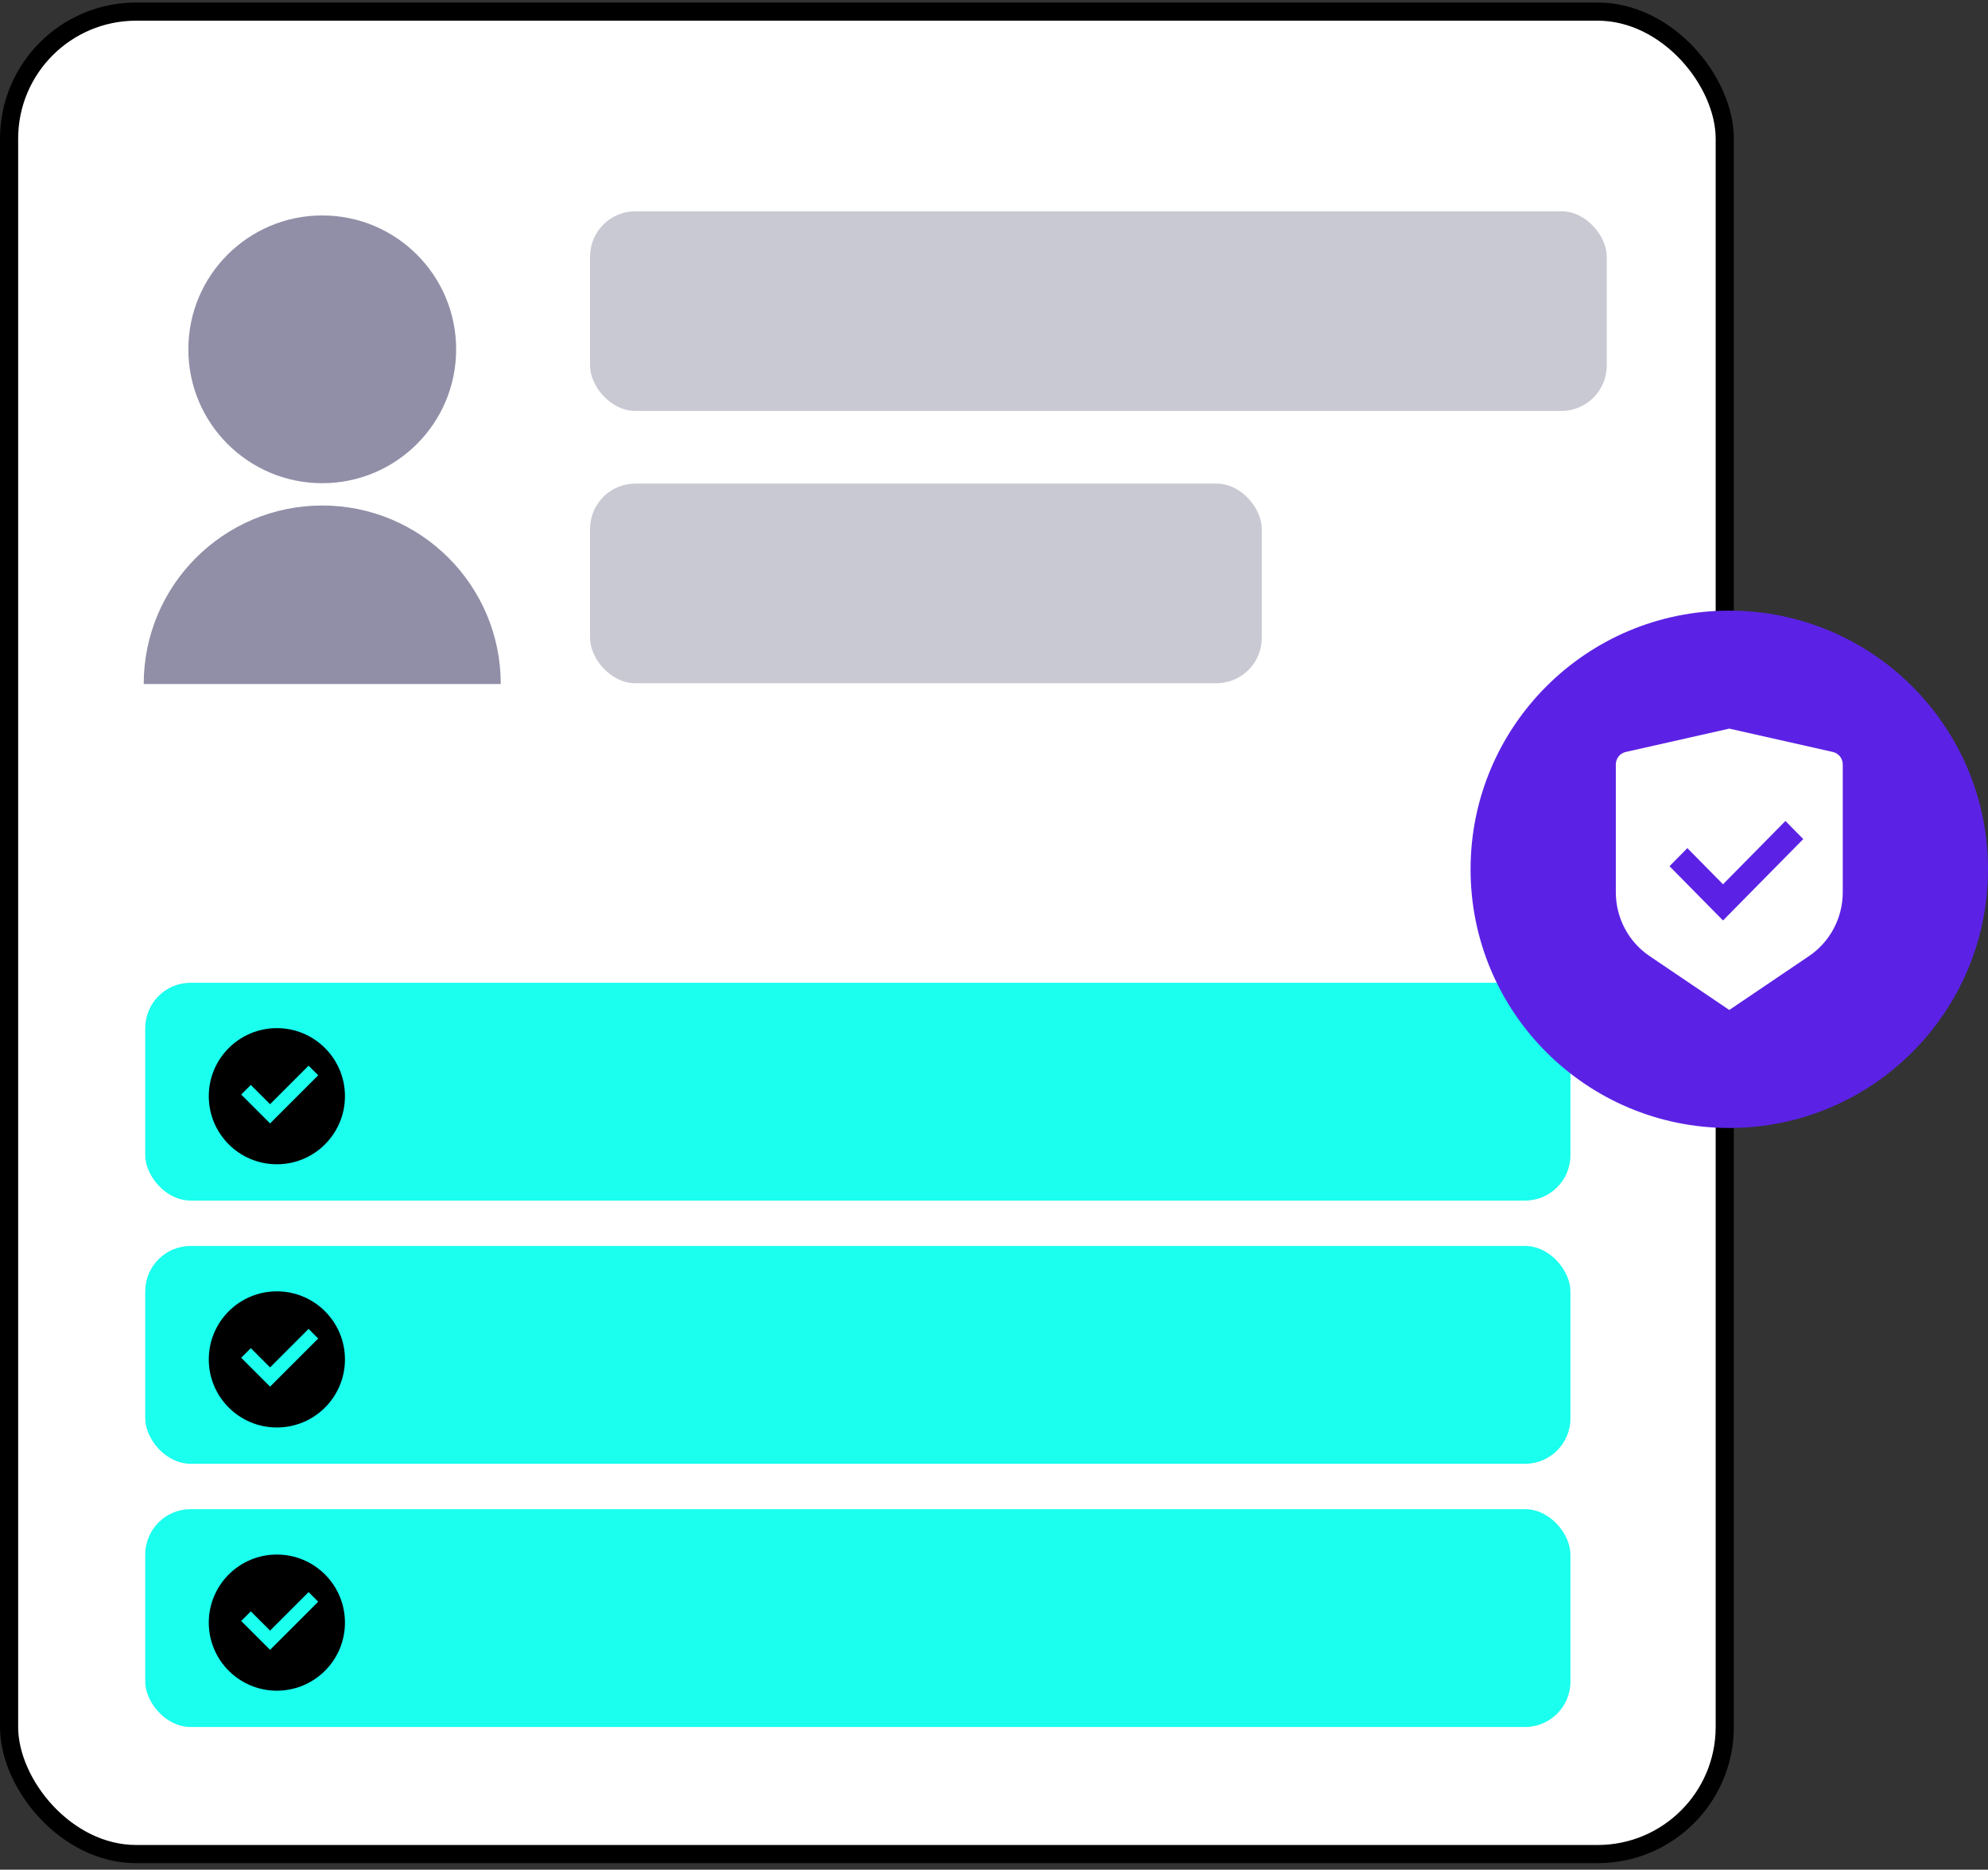
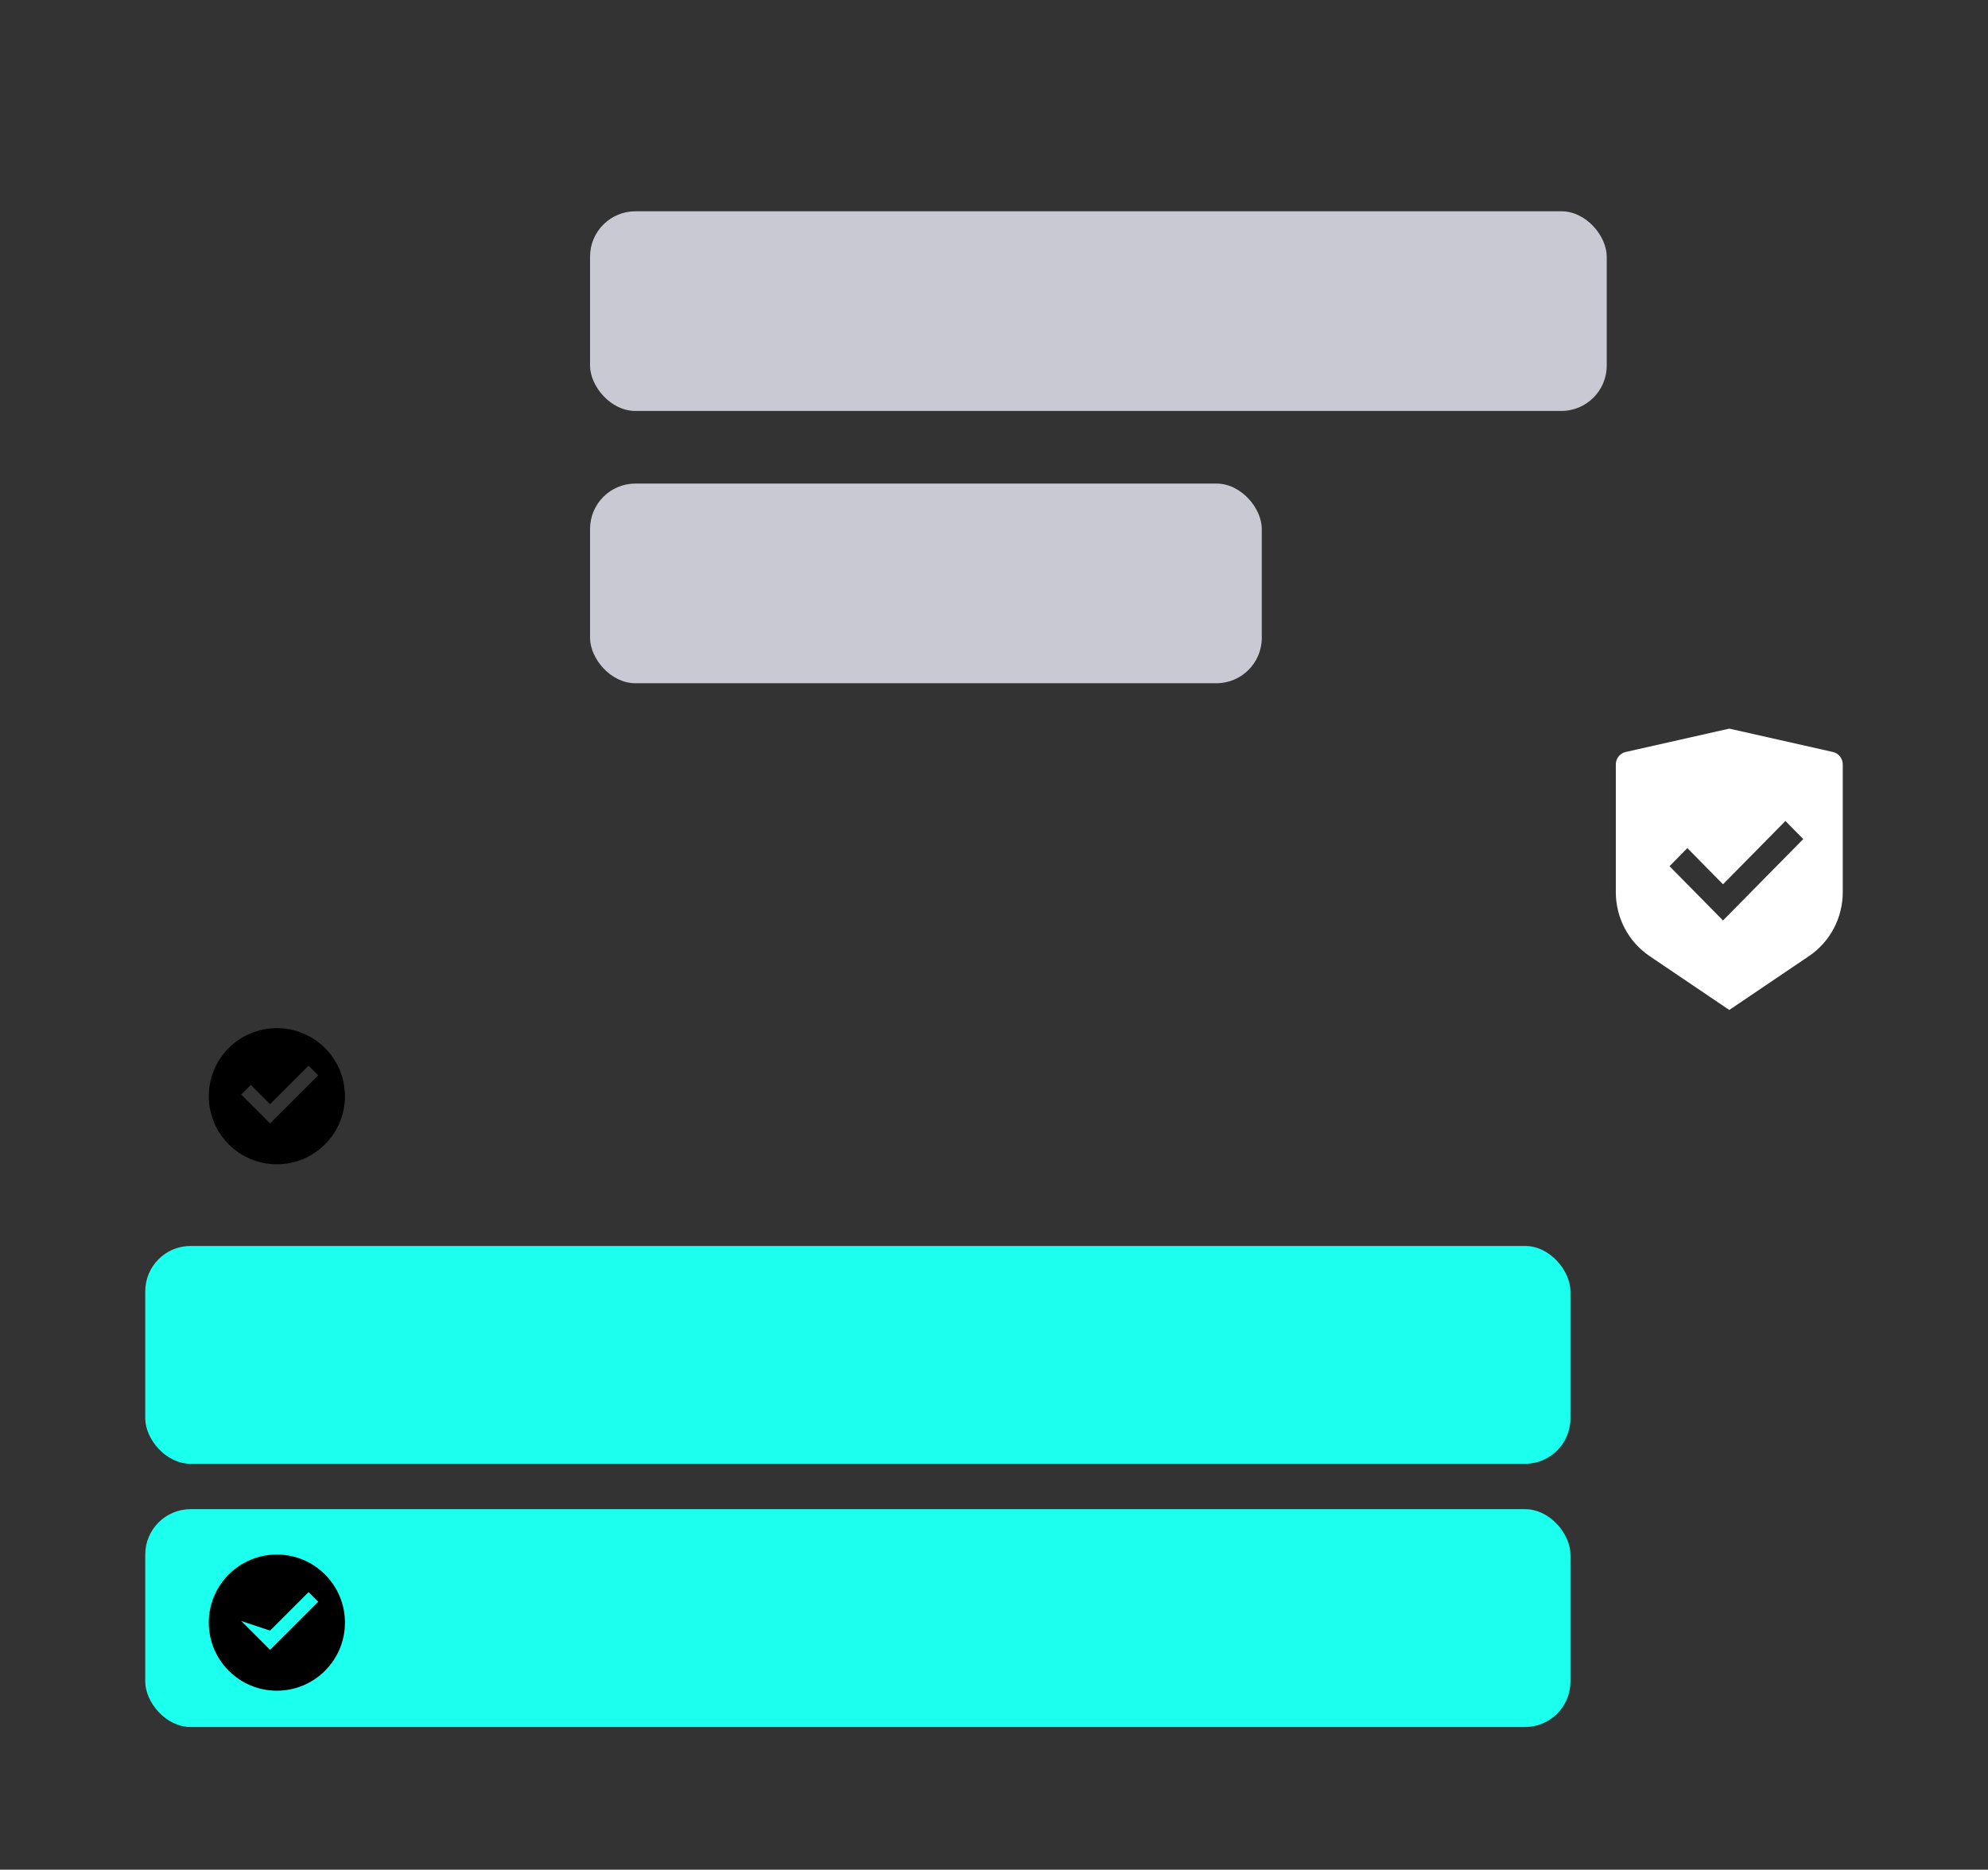
<svg xmlns="http://www.w3.org/2000/svg" width="219" height="206" viewBox="0 0 219 206" fill="none">
  <rect x="0" y="0" width="219" height="206" fill="#333333" stroke="none" />
-   <rect x="1" y="1.279" width="189" height="203" rx="14" fill="white" stroke="black" stroke-width="2" />
  <rect x="65" y="23.279" width="112" height="22" rx="5" fill="#C9C9D4" />
  <rect x="65" y="53.279" width="74" height="22" rx="5" fill="#C9C9D4" />
-   <rect x="16" y="108.279" width="157" height="24" rx="5" fill="#1AFFEE" />
  <rect x="16" y="137.279" width="157" height="24" rx="5" fill="#1AFFEE" />
  <rect x="16" y="166.279" width="157" height="24" rx="5" fill="#1AFFEE" />
-   <path d="M15.832 75.363C15.832 64.501 24.637 55.696 35.499 55.696C46.36 55.696 55.165 64.501 55.165 75.363H15.832ZM35.499 53.238C27.349 53.238 20.749 46.637 20.749 38.488C20.749 30.338 27.349 23.738 35.499 23.738C43.648 23.738 50.249 30.338 50.249 38.488C50.249 46.637 43.648 53.238 35.499 53.238Z" fill="#918FA7" />
-   <circle cx="190.5" cy="95.779" r="28.5" fill="#5B22E5" />
  <path d="M190.5 80.279L201.912 82.852C202.548 82.996 203 83.567 203 84.228V98.3C203 101.127 201.607 103.767 199.289 105.335L190.5 111.279L181.711 105.335C179.393 103.767 178 101.127 178 98.3V84.228C178 83.567 178.452 82.996 179.088 82.852L190.5 80.279ZM196.684 90.456L189.808 97.429L185.881 93.445L183.917 95.438L189.809 101.416L198.648 92.448L196.684 90.456Z" fill="white" />
  <path d="M30.5 128.279C26.358 128.279 23 124.921 23 120.779C23 116.637 26.358 113.279 30.5 113.279C34.642 113.279 38 116.637 38 120.779C38 124.921 34.642 128.279 30.5 128.279ZM29.752 123.779L35.055 118.476L33.995 117.415L29.752 121.658L27.631 119.537L26.57 120.597L29.752 123.779Z" fill="black" />
-   <path d="M30.5 157.279C26.358 157.279 23 153.921 23 149.779C23 145.637 26.358 142.279 30.5 142.279C34.642 142.279 38 145.637 38 149.779C38 153.921 34.642 157.279 30.5 157.279ZM29.752 152.779L35.055 147.476L33.995 146.415L29.752 150.658L27.631 148.537L26.57 149.597L29.752 152.779Z" fill="black" />
-   <path d="M30.5 186.279C26.358 186.279 23 182.921 23 178.779C23 174.637 26.358 171.279 30.5 171.279C34.642 171.279 38 174.637 38 178.779C38 182.921 34.642 186.279 30.5 186.279ZM29.752 181.779L35.055 176.476L33.995 175.415L29.752 179.658L27.631 177.537L26.57 178.597L29.752 181.779Z" fill="black" />
+   <path d="M30.5 186.279C26.358 186.279 23 182.921 23 178.779C23 174.637 26.358 171.279 30.5 171.279C34.642 171.279 38 174.637 38 178.779C38 182.921 34.642 186.279 30.5 186.279ZM29.752 181.779L35.055 176.476L33.995 175.415L29.752 179.658L26.57 178.597L29.752 181.779Z" fill="black" />
</svg>